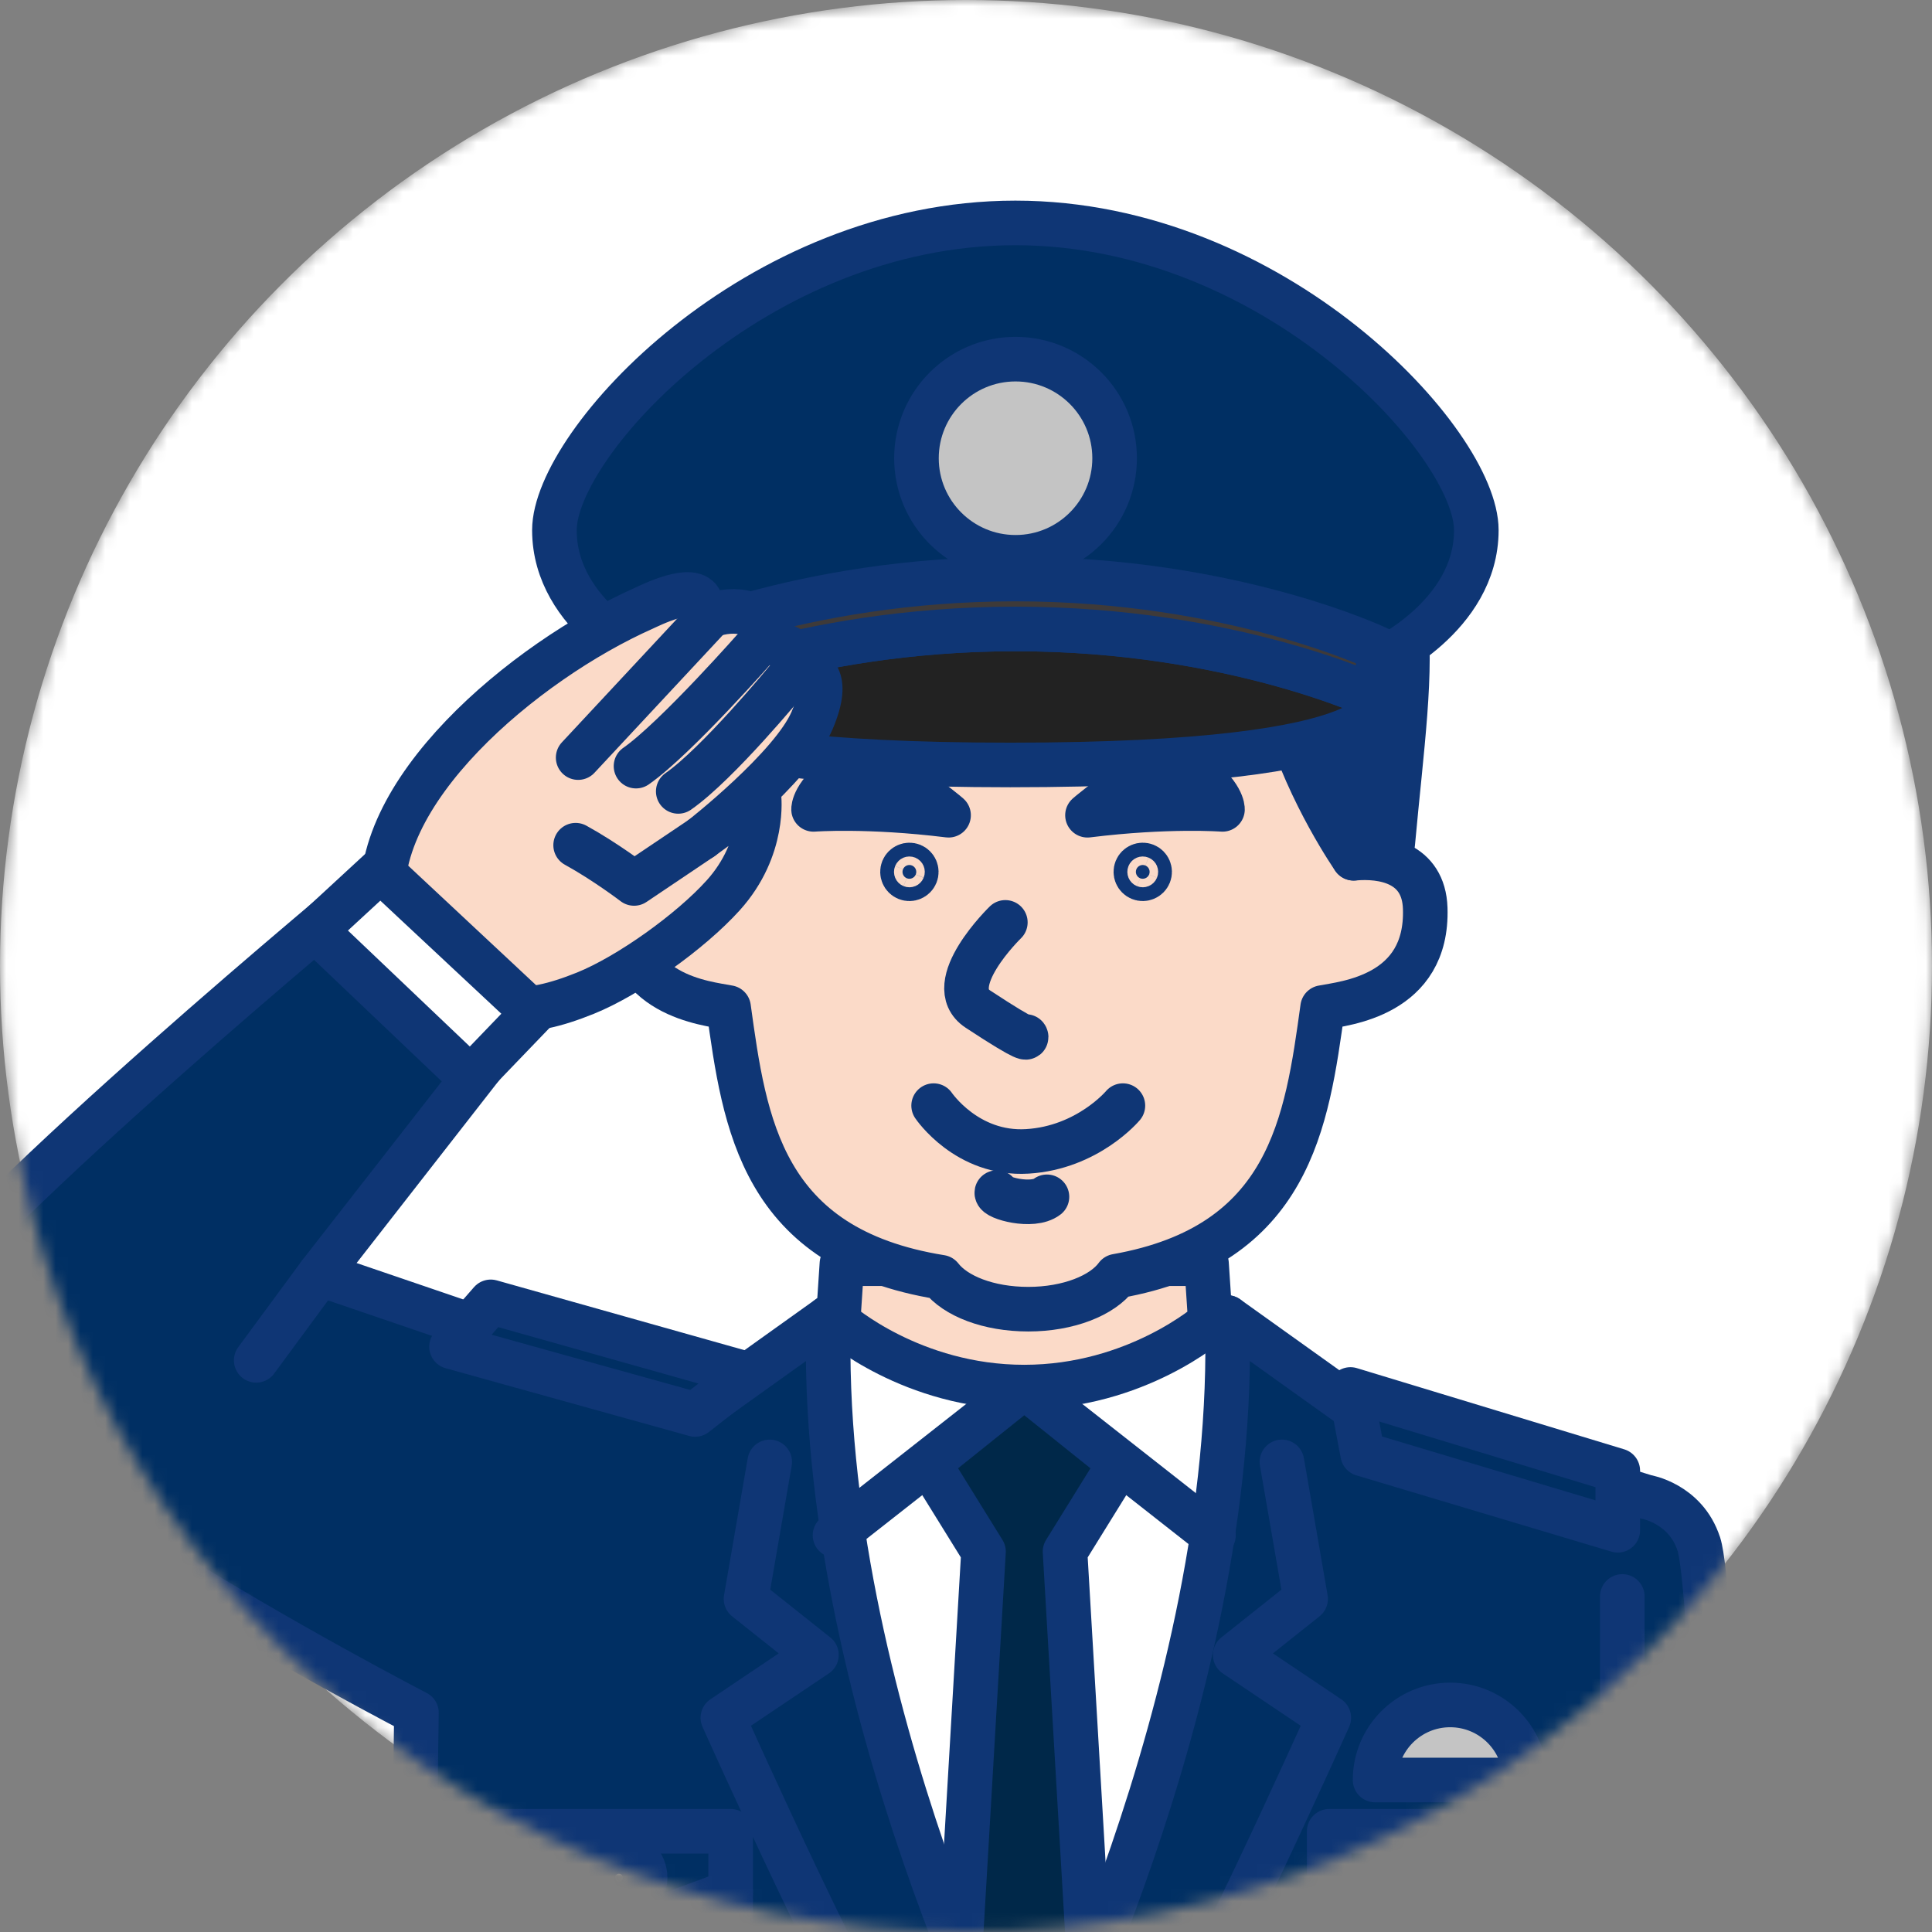
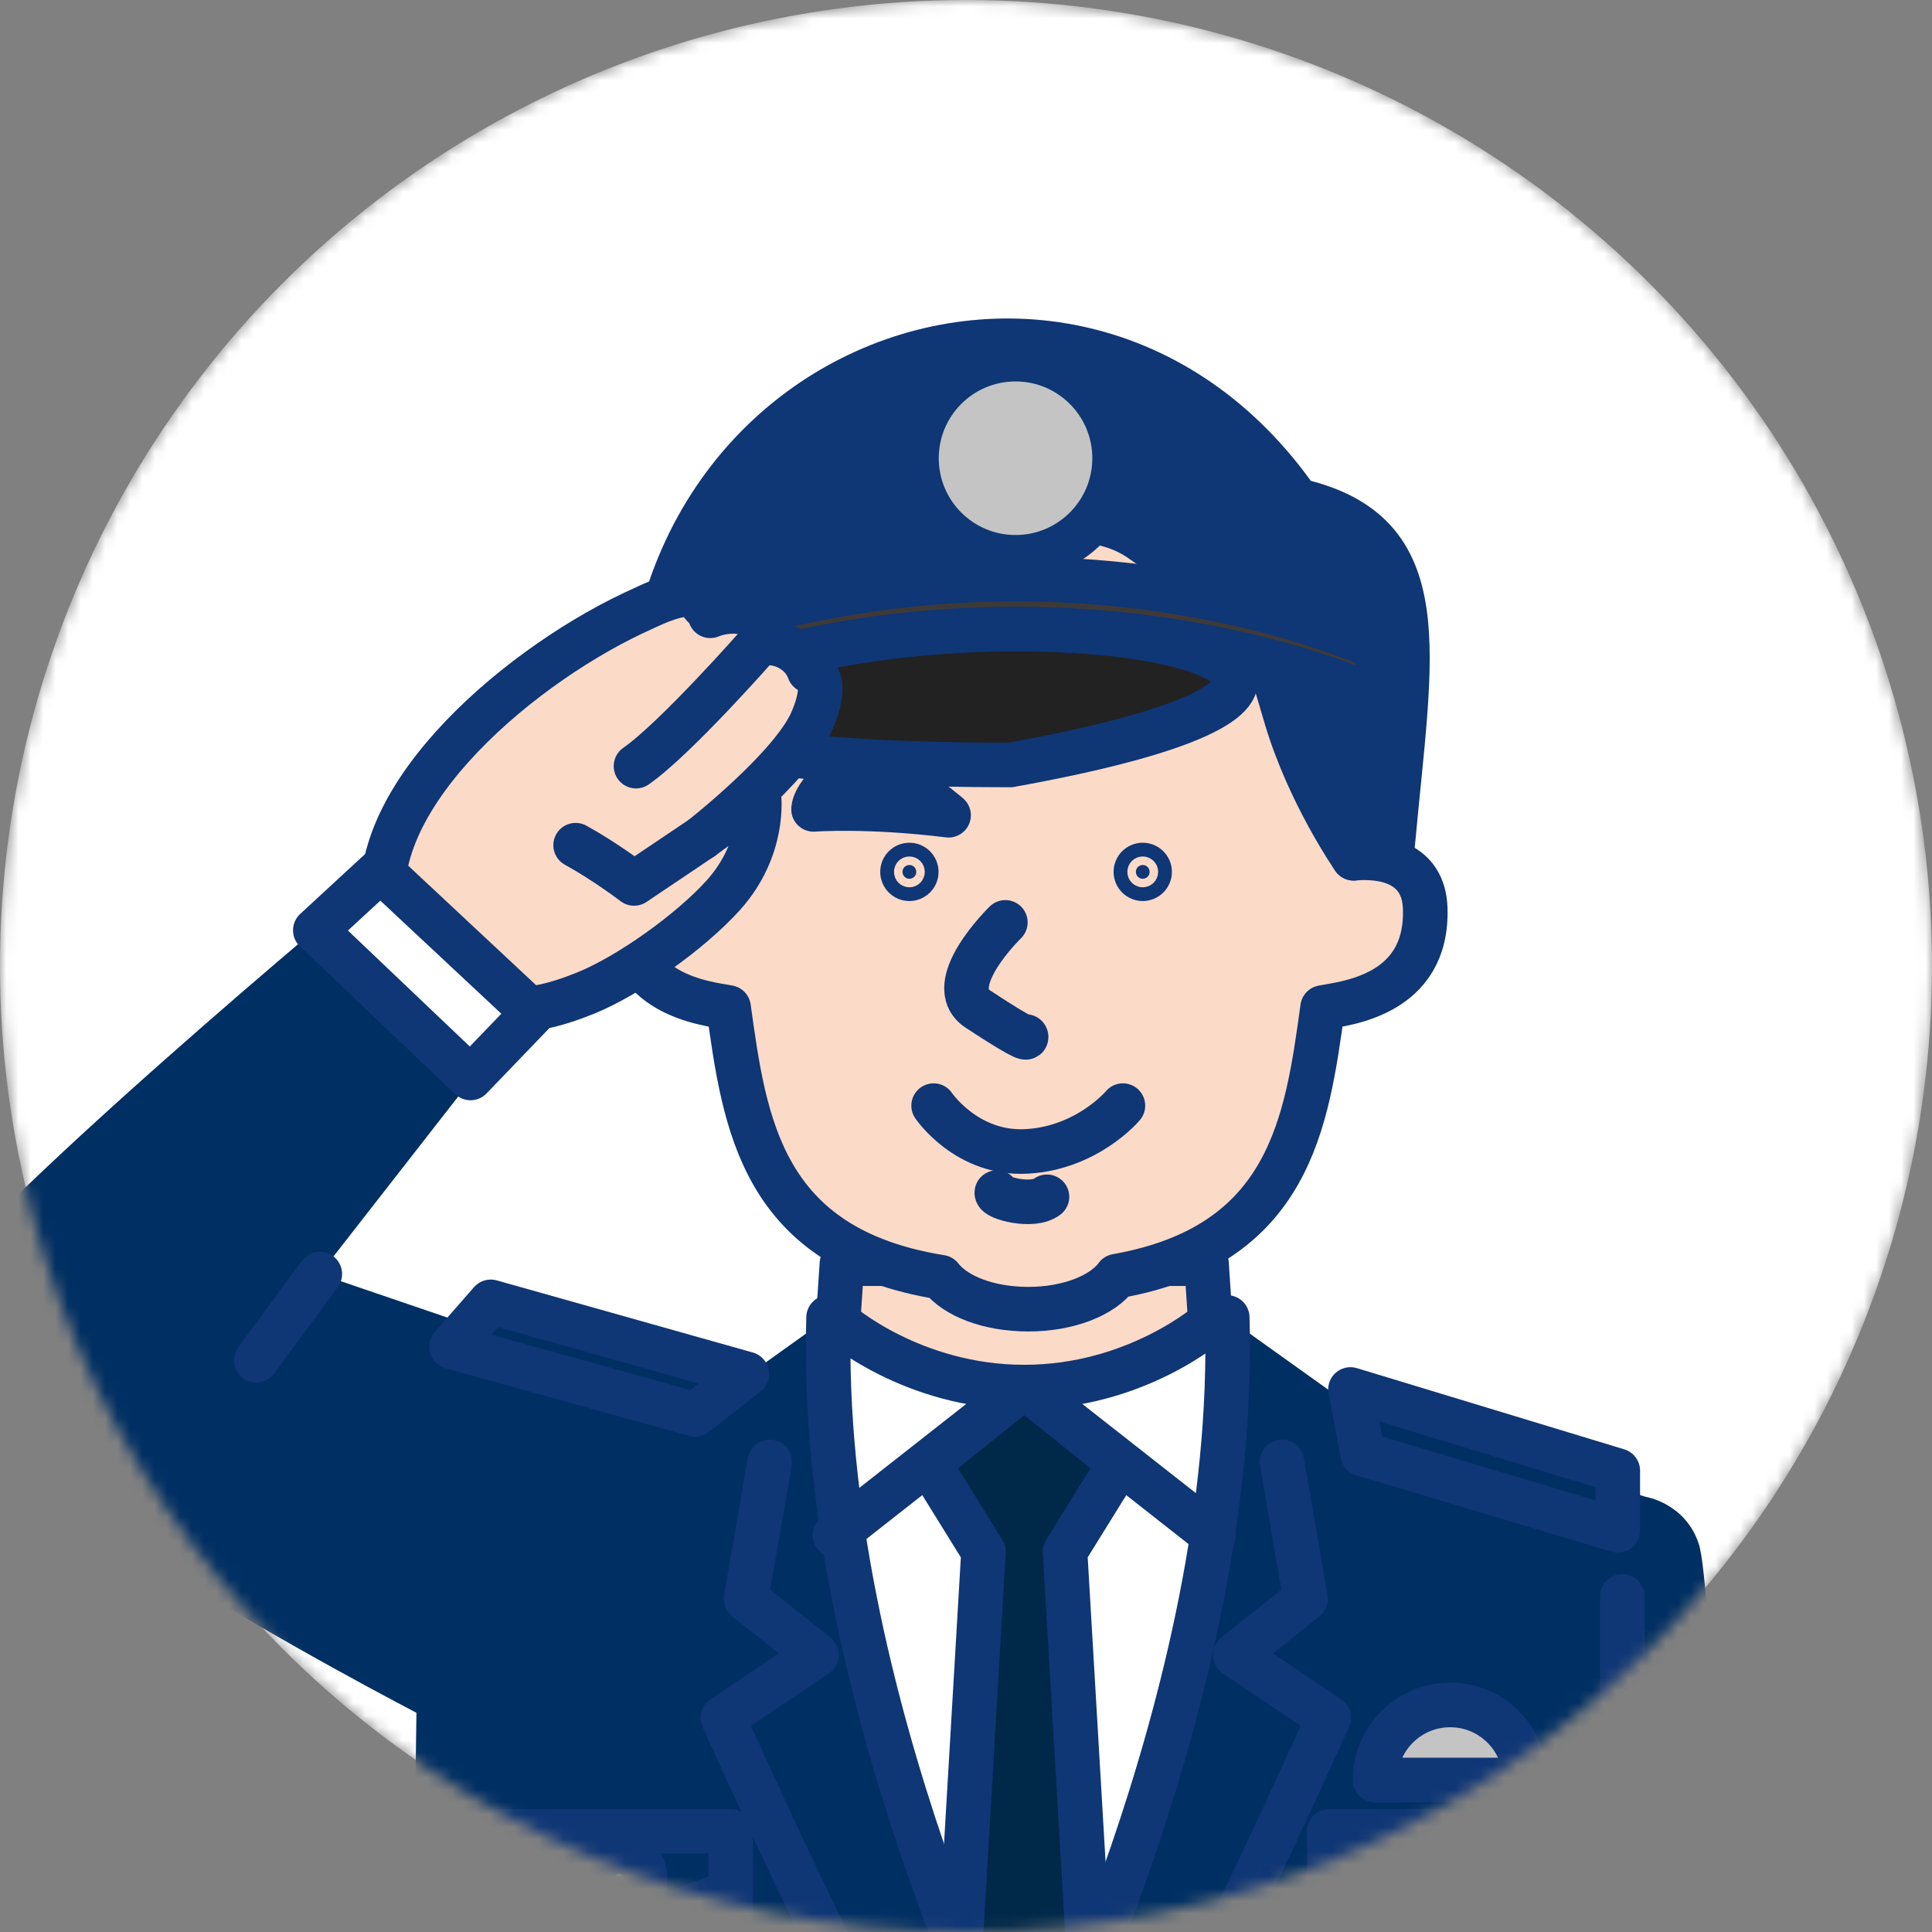
<svg xmlns="http://www.w3.org/2000/svg" width="156" height="156" viewBox="0 0 156 156" fill="none">
  <rect x="0" y="0" width="156" height="156" fill="#808080" stroke="none" />
  <g clip-path="url(#clip0_148_4848)">
    <mask id="mask0_148_4848" style="mask-type:alpha" maskUnits="userSpaceOnUse" x="0" y="0" width="156" height="156">
      <circle cx="78" cy="78" r="78" fill="#D9D9D9" />
    </mask>
    <g mask="url(#mask0_148_4848)">
      <circle cx="78" cy="78" r="78" fill="white" />
      <path d="M137.169 124.669C136.096 121.368 132.878 120.86 132.878 120.86L109.043 113.493L99.092 106.381H66.904L56.953 113.493L25.819 102.871L41.431 82.856L29.832 71.39C29.832 71.39 -2.035 97.765 -7.363 106.187C-12.23 113.88 26.827 134.744 33.626 138.299C33.437 149.111 33.525 162.292 33.525 162.292C33.525 162.292 48.252 170 83.001 170C117.75 170 139.211 159.014 139.211 159.014C139.211 159.014 138.246 127.971 137.172 124.669H137.169Z" fill="#002F63" />
-       <path d="M137.169 124.669C136.096 121.368 132.878 120.86 132.878 120.86L109.043 113.493L99.092 106.381H66.904L56.953 113.493L25.819 102.871L41.431 82.856L29.832 71.39C29.832 71.39 -2.035 97.765 -7.363 106.187C-12.23 113.88 26.827 134.744 33.626 138.299C33.437 149.111 33.525 162.292 33.525 162.292C33.525 162.292 48.252 170 83.001 170C117.75 170 139.211 159.014 139.211 159.014C139.211 159.014 138.246 127.971 137.172 124.669H137.169Z" stroke="#0F3675" stroke-width="3.6" stroke-linecap="round" stroke-linejoin="round" />
      <path d="M99.093 106.382C100.024 137.063 82.999 170 82.999 170C82.999 170 65.975 137.062 66.905 106.382H99.093Z" fill="white" stroke="#0F3675" stroke-width="3.6" stroke-linecap="round" stroke-linejoin="round" />
      <path d="M97.982 123.968L82.745 112.003" stroke="#0F3675" stroke-width="3.6" stroke-linecap="round" stroke-linejoin="round" />
      <path d="M103.509 118.043L105.423 129.104L99.737 133.625L107.293 138.702C107.293 138.702 95.944 164.016 93.617 166.052" stroke="#0F3675" stroke-width="3.6" stroke-linecap="round" stroke-linejoin="round" />
      <path d="M62.151 118.043L60.238 129.104L65.924 133.625L58.368 138.702C58.368 138.702 69.716 164.016 72.044 166.052" stroke="#0F3675" stroke-width="3.6" stroke-linecap="round" stroke-linejoin="round" />
      <path d="M67.424 123.968L82.662 112.003" stroke="#0F3675" stroke-width="3.6" stroke-linecap="round" stroke-linejoin="round" />
      <path d="M82.409 170L77.554 156.969L79.414 125.288L74.991 118.15L82.664 112.003H82.748L90.419 118.15L85.996 125.288L87.856 156.969L83.003 170H82.409Z" fill="#002849" stroke="#0F3675" stroke-width="3.6" stroke-linecap="round" stroke-linejoin="round" />
      <path d="M67.982 102.038L67.669 106.744C67.669 106.744 73.62 112.001 82.702 112.001C91.784 112.001 97.734 106.744 97.734 106.744L97.421 102.038H67.982Z" fill="#FBDAC8" stroke="#0F3675" stroke-width="3.6" stroke-linecap="round" stroke-linejoin="round" />
      <path d="M50.546 73.342C50.666 69.626 53.346 68.06 55.699 68.277C54.835 51.227 61.584 37.237 82.814 37.237C104.044 37.237 110.168 52.252 109.304 69.302C111.657 69.086 114.96 69.627 115.08 73.342C115.31 80.418 108.575 81.006 106.796 81.354C105.517 90.597 104.187 100.565 90.162 103.044C89.017 104.608 86.257 105.71 83.033 105.71C79.809 105.71 77.149 104.648 75.968 103.129C61.47 100.802 60.125 90.706 58.83 81.354C57.051 81.006 50.316 80.418 50.546 73.342Z" fill="#FBDAC8" stroke="#0F3675" stroke-width="3.6" stroke-linecap="round" stroke-linejoin="round" />
      <path d="M81.177 74.478C81.177 74.478 75.984 79.522 78.961 81.48C83.341 84.362 82.838 83.696 82.838 83.696" stroke="#0F3675" stroke-width="3.6" stroke-linecap="round" stroke-linejoin="round" />
      <path d="M112.455 68.125C113.878 52.524 116.126 43.007 104.761 40.412C86.107 13.605 44.596 31.19 53.52 69.265C53.52 69.265 53.347 68.71 54.652 68.623C55.959 68.537 57.77 69.408 57.77 69.408C57.77 69.408 59.115 62.081 59.06 57.626C58.305 57.86 81.406 35.934 92.231 43.659C99.006 48.494 101.078 48.41 101.078 48.41C101.078 48.41 102.437 53.229 103.878 58.025C105.724 64.173 109.302 69.3 109.302 69.3C109.302 69.3 110.254 67.66 112.453 68.123L112.455 68.125Z" fill="#0F3675" stroke="#0F3675" stroke-width="3.6" stroke-linecap="round" stroke-linejoin="round" />
      <path d="M91.757 70.188C91.874 69.904 92.199 69.769 92.483 69.885C92.767 70.002 92.902 70.326 92.786 70.61C92.67 70.894 92.345 71.031 92.061 70.915C91.777 70.798 91.641 70.472 91.757 70.188Z" fill="#0F3675" stroke="#0F3675" stroke-width="3.6" />
      <path d="M72.914 70.189C73.031 69.906 73.356 69.77 73.64 69.886C73.924 70.003 74.06 70.327 73.944 70.611C73.827 70.895 73.502 71.032 73.218 70.915C72.934 70.799 72.798 70.474 72.914 70.189Z" fill="#0F3675" stroke="#0F3675" stroke-width="3.6" />
-       <path d="M87.809 65.827C94.314 65.021 98.71 65.353 98.71 65.353C98.71 65.353 98.763 64.103 96.279 62.352C93.796 60.601 87.809 65.827 87.809 65.827Z" fill="#231815" stroke="#0F3675" stroke-width="3.6" stroke-linecap="round" stroke-linejoin="round" />
      <path d="M76.592 65.827C70.086 65.021 65.691 65.353 65.691 65.353C65.691 65.353 65.637 64.103 68.121 62.352C70.605 60.601 76.592 65.827 76.592 65.827Z" fill="#231815" stroke="#0F3675" stroke-width="3.6" stroke-linecap="round" stroke-linejoin="round" />
      <path d="M90.669 89.275C90.669 89.275 87.835 92.673 82.952 92.968C78.07 93.264 75.386 89.275 75.386 89.275" stroke="#0F3675" stroke-width="3.6" stroke-linecap="round" stroke-linejoin="round" />
      <path d="M84.537 96.637C83.366 97.54 80.399 96.709 80.49 96.297" stroke="#0F3675" stroke-width="3.6" stroke-linecap="round" stroke-linejoin="round" />
-       <path d="M81.986 48.731C60.904 48.731 52.706 53.402 52.706 53.402C52.706 53.402 44.766 49.838 44.766 42.806C44.766 35.775 61.019 18 81.986 18C102.953 18 119.206 35.775 119.206 42.806C119.206 49.838 111.266 53.402 111.266 53.402C111.266 53.402 103.07 48.731 81.986 48.731Z" fill="#002F63" stroke="#0F3675" stroke-width="3.6" stroke-linecap="round" stroke-linejoin="round" />
      <path d="M82 45C86.418 45 90 41.418 90 37C90 32.582 86.418 29 82 29C77.582 29 74 32.582 74 37C74 41.418 77.582 45 82 45Z" fill="#C4C4C4" stroke="#0F3675" stroke-width="3.6" stroke-linecap="round" stroke-linejoin="round" />
-       <path d="M52.717 56.404C52.717 56.404 49.513 61.767 81.576 61.767C113.638 61.767 111.31 56.404 111.31 56.404C111.31 56.404 99.562 50.785 82.013 50.785C64.465 50.785 52.717 56.404 52.717 56.404Z" fill="#222222" stroke="#0F3675" stroke-width="3.6" stroke-linecap="round" stroke-linejoin="round" />
+       <path d="M52.717 56.404C52.717 56.404 49.513 61.767 81.576 61.767C111.31 56.404 99.562 50.785 82.013 50.785C64.465 50.785 52.717 56.404 52.717 56.404Z" fill="#222222" stroke="#0F3675" stroke-width="3.6" stroke-linecap="round" stroke-linejoin="round" />
      <path d="M52.69 52.375C52.69 52.375 64.438 46.755 81.986 46.755C99.534 46.755 111.282 52.375 111.282 52.375V56.404C111.282 56.404 99.534 50.785 81.986 50.785C64.438 50.785 52.69 56.404 52.69 56.404V52.375Z" fill="#3E3A39" stroke="#0F3675" stroke-width="3.6" stroke-linecap="round" stroke-linejoin="round" />
      <path d="M111.032 143.728C111.032 140.381 113.745 137.666 117.094 137.666C120.443 137.666 123.156 140.379 123.156 143.728H111.032Z" fill="#C4C4C4" stroke="#0F3675" stroke-width="3.6" stroke-linecap="round" stroke-linejoin="round" />
      <path d="M126.32 152.775L117.297 156.114L107.326 152.775V147.868H126.32V152.775Z" stroke="#0F3675" stroke-width="3.6" stroke-linecap="round" stroke-linejoin="round" />
      <path d="M119.355 152.099C119.624 150.961 118.919 149.82 117.781 149.552C116.642 149.283 115.502 149.988 115.233 151.126C114.965 152.264 115.67 153.405 116.808 153.673C117.946 153.942 119.086 153.237 119.355 152.099Z" fill="#C4C4C4" stroke="#0F3675" stroke-width="3.6" stroke-linecap="round" stroke-linejoin="round" />
      <path d="M58.998 152.775L49.975 156.114L40.004 152.775V147.868H58.998V152.775Z" stroke="#0F3675" stroke-width="3.6" stroke-linecap="round" stroke-linejoin="round" />
      <path d="M50.776 153.579C51.858 153.135 52.375 151.898 51.931 150.816C51.488 149.734 50.251 149.217 49.169 149.661C48.087 150.104 47.57 151.341 48.013 152.423C48.457 153.505 49.694 154.022 50.776 153.579Z" fill="#C4C4C4" stroke="#0F3675" stroke-width="3.6" stroke-linecap="round" stroke-linejoin="round" />
      <path d="M109.044 112.194L110.03 117.402L130.628 123.562V118.75L109.044 112.194Z" fill="#002F63" stroke="#0F3675" stroke-width="3.6" stroke-linecap="round" stroke-linejoin="round" />
      <path d="M60.299 110.942L56.128 114.211L36.458 108.741L39.627 105.119L60.299 110.942Z" fill="#002F63" stroke="#0F3675" stroke-width="3.6" stroke-linecap="round" stroke-linejoin="round" />
      <path d="M130.993 128.905V162.208" stroke="#0F3675" stroke-width="3.6" stroke-linecap="round" stroke-linejoin="round" />
      <path d="M126.321 160.074V152.775" stroke="#0F3675" stroke-width="3.6" stroke-linecap="round" stroke-linejoin="round" />
      <path d="M107.326 160.074V152.775" stroke="#0F3675" stroke-width="3.6" stroke-linecap="round" stroke-linejoin="round" />
      <path d="M58.998 160.074V152.775" stroke="#0F3675" stroke-width="3.6" stroke-linecap="round" stroke-linejoin="round" />
      <path d="M40.004 160.074V152.775" stroke="#0F3675" stroke-width="3.6" stroke-linecap="round" stroke-linejoin="round" />
      <path d="M31.029 73.681C31.369 75.786 32.828 77.237 35.008 78.888C39.16 82.032 42.322 82.194 47.274 80.192C50.763 78.782 55.751 75.23 58.404 72.285C61.828 68.484 61.278 64.284 61.278 64.284L56.666 67.656C56.666 67.656 63.95 61.96 65.566 58.189C67.182 54.418 65.335 54.158 65.335 54.158C64.783 52.568 62.876 51.574 61.24 52.024C62.386 49.218 59.106 48.994 57.353 49.721C57.41 49.236 56.739 49.054 56.577 48.593C56.045 47.076 52.418 48.922 51.967 49.122C42.368 53.389 29.484 64.155 31.027 73.678L31.029 73.681Z" fill="#FBDAC8" stroke="#0F3675" stroke-width="3.6" stroke-linecap="round" stroke-linejoin="round" />
      <path d="M30.717 70.267L25.462 75.117L37.991 87.04L43.044 81.785L30.717 70.267Z" fill="white" stroke="#0F3675" stroke-width="3.6" stroke-linecap="round" stroke-linejoin="round" />
      <path d="M56.665 67.658L51.199 71.334C51.199 71.334 48.895 69.575 46.48 68.246" fill="#FBDAC8" />
      <path d="M56.665 67.658L51.199 71.334C51.199 71.334 48.895 69.575 46.48 68.246" stroke="#0F3675" stroke-width="3.6" stroke-linecap="round" stroke-linejoin="round" />
      <path d="M46.683 61.172C49.511 58.142 57.353 49.724 57.353 49.724L46.683 61.172Z" fill="#FBDAC8" />
-       <path d="M46.683 61.172C49.511 58.142 57.353 49.724 57.353 49.724" stroke="#0F3675" stroke-width="3.6" stroke-linecap="round" stroke-linejoin="round" />
      <path d="M51.355 61.861C54.582 59.613 61.237 52.028 61.237 52.028L51.355 61.861Z" fill="#FBDAC8" />
      <path d="M51.355 61.861C54.582 59.613 61.237 52.028 61.237 52.028" stroke="#0F3675" stroke-width="3.6" stroke-linecap="round" stroke-linejoin="round" />
      <path d="M54.765 63.902C57.992 61.654 63.491 54.956 63.491 54.956L54.765 63.902Z" fill="#FBDAC8" />
-       <path d="M54.765 63.902C57.992 61.654 63.491 54.956 63.491 54.956" stroke="#0F3675" stroke-width="3.6" stroke-linecap="round" stroke-linejoin="round" />
      <path d="M20.688 109.841L25.822 102.872" stroke="#0F3675" stroke-width="3.6" stroke-linecap="round" stroke-linejoin="round" />
    </g>
  </g>
  <defs>
    <clipPath id="clip0_148_4848">
      <rect width="156" height="156" fill="white" />
    </clipPath>
  </defs>
</svg>